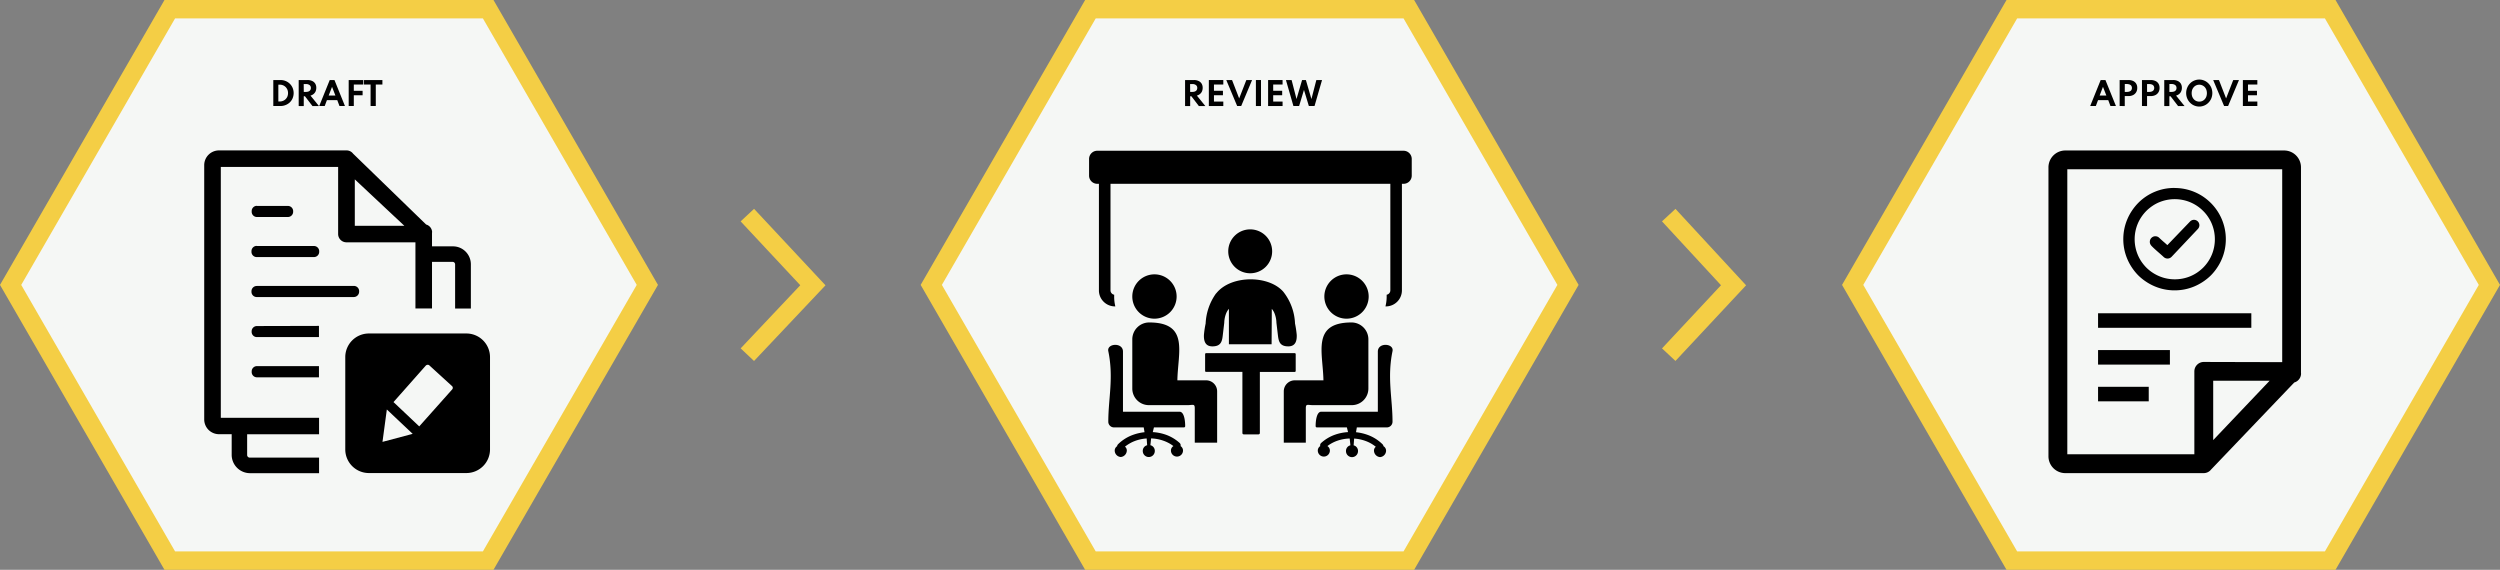
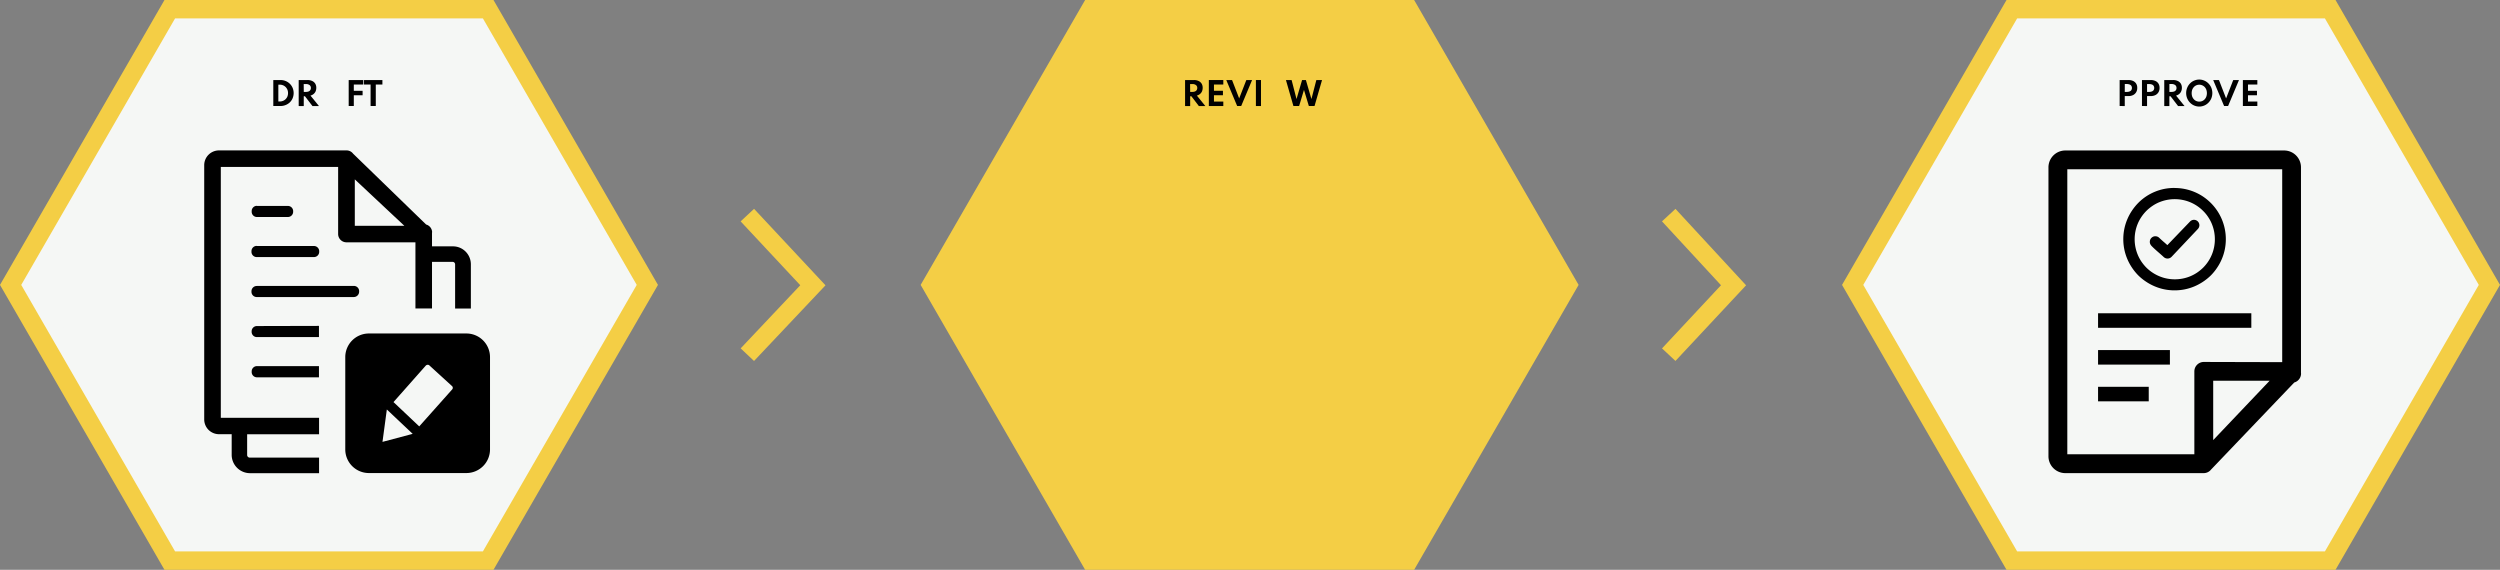
<svg xmlns="http://www.w3.org/2000/svg" viewBox="0 0 952.07 217">
  <rect x="0" y="0" width="952.07" height="217" fill="#808080" stroke="none" />
  <defs>
    <style>.cls-1{fill:none;stroke:#f4ce45;stroke-width:7px;}.cls-1,.cls-3{stroke-miterlimit:10;}.cls-2{fill:#f4ce45;}.cls-3{fill:#f5f7f5;stroke:#f5f7f5;stroke-width:6px;}.cls-4{fill-rule:evenodd;}</style>
  </defs>
  <g id="Layer_2" data-name="Layer 2">
    <g id="Layer_2-2" data-name="Layer 2">
      <polyline class="cls-1" points="284.61 81.92 309.57 108.64 284.61 135.07" />
      <polyline class="cls-1" points="635.5 81.92 660.18 108.64 635.5 135.07" />
      <polygon class="cls-2" points="413.25 217 350.61 108.5 413.25 0 538.54 0 601.18 108.5 538.54 217 413.25 217" />
-       <polygon class="cls-3" points="532.77 10 419.02 10 362.16 108.5 419.02 207 532.77 207 589.63 108.5 532.77 10" />
      <polyline class="cls-2" points="701.5 108.5 764.14 0 889.43 0 952.07 108.5 889.43 217 764.14 217" />
      <polygon class="cls-3" points="883.66 10 769.92 10 713.05 108.5 769.92 207 883.66 207 940.53 108.5 883.66 10" />
      <polygon class="cls-2" points="62.64 217 0 108.5 62.64 0 187.93 0 250.57 108.5 187.93 217 62.64 217" />
      <polygon class="cls-3" points="182.16 10 68.41 10 11.55 108.5 68.41 207 182.16 207 239.02 108.5 182.16 10" />
      <path class="cls-4" d="M140.49,127h37.12a9,9,0,0,1,9,9v35.15a9,9,0,0,1-9,9H140.49a9,9,0,0,1-9-9V136a9,9,0,0,1,9-9Zm-5.37-58.69L154,86H135.12ZM97.77,124.17a2,2,0,0,0-1.94,2.06v0a2,2,0,0,0,1.85,2.14h23.79v-4.26Zm0,15.26a2,2,0,0,0-1.92,2.07v.06a2,2,0,0,0,1.87,2.13h23.75v-4.26Zm0-45.79a2,2,0,0,0-2,2v.14a2,2,0,0,0,1.87,2.12h22a2,2,0,0,0,1.92-2.08v0a2,2,0,0,0-1.86-2.13H97.77Zm0-15.26a2,2,0,0,0-1.92,2.07v.06a2,2,0,0,0,1.87,2.13h12a2,2,0,0,0,1.92-2.08v0a2,2,0,0,0-1.86-2.13h-12Zm0,30.53a2,2,0,0,0-2,2V111a2,2,0,0,0,1.87,2.12h37.13a2.05,2.05,0,0,0,2-2.1v0a2,2,0,0,0-1.86-2.13H97.77Zm66.8-20.41a3.14,3.14,0,0,0-2.29-3l-27.83-27A3.09,3.09,0,0,0,132,57.28H83.43a5.63,5.63,0,0,0-5.66,5.6v96.83a5.65,5.65,0,0,0,1.65,4,5.71,5.71,0,0,0,4,1.65h4.81v7.92a7,7,0,0,0,6.92,6.92h26.36v-5.92H95.12a1,1,0,0,1-1-1v-7.89h27.39V159.1H84.09V63.57h44.68V89.11a3.17,3.17,0,0,0,3.17,3.17h26.27v25.2h6.31V99.72h7.81a1,1,0,0,1,.71.28,1,1,0,0,1,.28.7v16.79h6V100.7a6.87,6.87,0,0,0-2-4.88,6.77,6.77,0,0,0-4.88-2h-7.92V88.5Zm-7.36,76.71-11.55,3.07,1.66-12.34,9.84,9.28Zm-7.36-12.08,12.26-13.85a1.08,1.08,0,0,1,.76-.36,1.17,1.17,0,0,1,.52.12l8.76,8a.84.84,0,0,1,.28.63.91.91,0,0,1-.3.71l-12.47,14-9.82-9.27Z" />
-       <path d="M533.89,70v40.58a6.11,6.11,0,0,1-6.11,6.11h-.16a15.44,15.44,0,0,0,.46-3.77h0v-.68a1.69,1.69,0,0,0,1.4-1.66V70H422.91v40.58a1.69,1.69,0,0,0,1.4,1.66v.68h0a15.42,15.42,0,0,0,.44,3.77h-.15a6.1,6.1,0,0,1-4.31-1.79h0a6.06,6.06,0,0,1-1.79-4.31V70h-.64a3.12,3.12,0,0,1-3.11-3.12V60.52a3.13,3.13,0,0,1,3.11-3.11H534.52a3.13,3.13,0,0,1,3.11,3.11v6.36A3.12,3.12,0,0,1,534.52,70Zm-40.82,64.49H459.31a.39.39,0,0,0-.37.37v6.4a.37.37,0,0,0,.37.37h13.83v23.29a.51.51,0,0,0,.5.5h5.65a.51.51,0,0,0,.5-.5V141.64h13.28a.38.38,0,0,0,.37-.37v-6.4A.38.38,0,0,0,493.07,134.49ZM476.14,87.35a8.36,8.36,0,1,1-8.39,8.35,8.36,8.36,0,0,1,8.39-8.35Zm-13,24.35a21.31,21.31,0,0,0-4,11.51,37.22,37.22,0,0,0-.65,4.32c-.08,2.09.36,4.39,3.22,4.38,3.49,0,3.73-2.18,4-4.6l.52-4.39a10.46,10.46,0,0,1,.77-3.7,6.38,6.38,0,0,1,1-1.61l0,2.5h0v11h16.26l.07-11h0v-2.5a6.38,6.38,0,0,1,1,1.61,10.46,10.46,0,0,1,.77,3.7l.52,4.39c.29,2.42.53,4.6,4,4.6,2.85,0,3.29-2.29,3.21-4.38a37.22,37.22,0,0,0-.65-4.32,20.84,20.84,0,0,0-4.46-12.1c-5.56-6.41-20-6.4-25.52.59Zm63.72,58.21a1.19,1.19,0,0,0-.34-.7,15.59,15.59,0,0,0-5.38-3.48,18.76,18.76,0,0,0-4.73-1.13l.31-1.83h11.43a2.17,2.17,0,0,0,2.16-2.16c0-8.94-2.1-16.71,0-26.88.62-3-5.59-3.45-5.59.16v22.9H503.19c-1.93,0-2.16,4-2.16,5.51a.48.48,0,0,0,.48.47h11.42l.44,1.79a18.13,18.13,0,0,0-5,1,15.67,15.67,0,0,0-5.22,3.12,1.22,1.22,0,0,0-.37,1.21,2,2,0,0,0-.92,1.84,2.3,2.3,0,0,0,4.59,0,2,2,0,0,0-.94-1.85,13.34,13.34,0,0,1,3.69-2A15.48,15.48,0,0,1,514,167l.26,2.48v.11a2.19,2.19,0,0,0-1.67,2.21,2.29,2.29,0,1,0,4.58,0,2.19,2.19,0,0,0-1.66-2.2v-.12l.18-2.46a15.71,15.71,0,0,1,4.59,1h0a13.34,13.34,0,0,1,3.67,2.13,1.82,1.82,0,0,0-.69,1.64,2.52,2.52,0,0,0,2.29,2.29,2.48,2.48,0,0,0,2.3-2.29,2,2,0,0,0-1-1.88Zm-101.44,0a1.32,1.32,0,0,1,.34-.7,15.59,15.59,0,0,1,5.38-3.48,18.76,18.76,0,0,1,4.73-1.13l-.31-1.83H424.23a2.17,2.17,0,0,1-2.16-2.16c0-8.94,2.1-16.71,0-26.88-.62-3,5.59-3.45,5.59.16v22.9h21.53c1.93,0,2.16,4,2.16,5.51a.48.48,0,0,1-.48.47H439.45l-.44,1.79a18.13,18.13,0,0,1,5,1,15.67,15.67,0,0,1,5.22,3.12,1.22,1.22,0,0,1,.37,1.21,2,2,0,0,1,.92,1.84,2.3,2.3,0,0,1-4.59,0,2,2,0,0,1,.94-1.85,13.34,13.34,0,0,0-3.69-2,15.48,15.48,0,0,0-4.81-.92l-.26,2.48v.11a2.19,2.19,0,0,1,1.67,2.21,2.29,2.29,0,1,1-4.58,0h0a2.19,2.19,0,0,1,1.66-2.2v-.12l-.18-2.46a15.71,15.71,0,0,0-4.59,1h0a13.75,13.75,0,0,0-3.67,2.13,1.82,1.82,0,0,1,.69,1.64,2.52,2.52,0,0,1-2.29,2.29,2.48,2.48,0,0,1-2.3-2.29,2,2,0,0,1,1-1.88Zm23-25.07h10.9a4.2,4.2,0,0,1,4.2,4.19v5.26h0v14.3H455v-13.1c0-1.85-.7-1.2-2.77-1.2H437.52a6.32,6.32,0,0,1-6.31-6.31V129.21a6.44,6.44,0,0,1,6.42-6.41c15.34,0,10.92,11.42,10.75,22Zm55.62,0H493.1a4.2,4.2,0,0,0-4.2,4.19v19.56h8.39v-13.1c0-1.85.7-1.2,2.77-1.2h14.75a6.32,6.32,0,0,0,6.31-6.31V129.21a6.44,6.44,0,0,0-6.37-6.41c-15.34,0-10.92,11.42-10.75,22Zm8.75-40.36a8.44,8.44,0,1,0,8.44,8.44,8.44,8.44,0,0,0-8.44-8.44Zm-73.14,0a8.44,8.44,0,1,1-8.44,8.44h0A8.44,8.44,0,0,1,439.61,104.48Z" />
      <path d="M842.85,167.6,864.33,145H842.85V167.6Zm-14.66-96A19.49,19.49,0,0,1,839,74.87a19.71,19.71,0,0,1,5.38,5.39,19.42,19.42,0,0,1,1.8,3.37,19.56,19.56,0,0,1,1.11,11.25,19,19,0,0,1-1.11,3.65h0a19,19,0,0,1-1.8,3.36,19.24,19.24,0,0,1-2.43,3,19.59,19.59,0,0,1-3,2.42,20.17,20.17,0,0,1-3.37,1.8h0a19.52,19.52,0,0,1-3.63,1.1,19.7,19.7,0,0,1-7.6,0,19,19,0,0,1-3.65-1.11,19.88,19.88,0,0,1-3.38-1.8,19.1,19.1,0,0,1-3-2.42,19.84,19.84,0,0,1-2.43-3,19.57,19.57,0,0,1-2.91-7,19.7,19.7,0,0,1,0-7.6,19,19,0,0,1,1.11-3.65,19.42,19.42,0,0,1,1.8-3.37,20.24,20.24,0,0,1,2.43-3,19.29,19.29,0,0,1,6.32-4.23h0a19.52,19.52,0,0,1,3.63-1.1,21,21,0,0,1,3.81-.36Zm-8.92,21.93a2.19,2.19,0,0,1-.4-.62,2,2,0,0,1-.16-.72,2.33,2.33,0,0,1,.12-.82,2,2,0,0,1,.43-.71l.1-.1a2.17,2.17,0,0,1,.63-.42,2,2,0,0,1,.73-.17h0a2.25,2.25,0,0,1,.81.12,2.11,2.11,0,0,1,.7.42h0c.71.68,1.47,1.36,2.23,2l.93.84,8.65-9a2.13,2.13,0,0,1,.66-.46,2.17,2.17,0,0,1,.8-.18h0a2.23,2.23,0,0,1,.77.14,2.06,2.06,0,0,1,.68.43l0,0a2.13,2.13,0,0,1,.46.66,2.22,2.22,0,0,1,.18.8v0a2.23,2.23,0,0,1-.14.77,2.12,2.12,0,0,1-.43.68L827,97.8a2.13,2.13,0,0,1-1.45.66h0a2.19,2.19,0,0,1-.8-.12,2.26,2.26,0,0,1-.7-.41c-1.51-1.42-3.42-2.93-4.81-4.4ZM839,80.31a15.14,15.14,0,0,0-7.8-4.17,15.46,15.46,0,0,0-6,0,15.93,15.93,0,0,0-2.85.86,14.79,14.79,0,0,0-2.63,1.41,16.29,16.29,0,0,0-2.32,1.9,15.76,15.76,0,0,0-1.9,2.32,15,15,0,0,0-2.27,5.48,15.46,15.46,0,0,0,0,6,15.68,15.68,0,0,0,.86,2.85,15.42,15.42,0,0,0,1.4,2.63,16.29,16.29,0,0,0,1.9,2.32,15.44,15.44,0,0,0,5,3.31,14.45,14.45,0,0,0,2.85.86,15.46,15.46,0,0,0,6,0,15.15,15.15,0,0,0,2.85-.86h0a15.33,15.33,0,0,0,2.62-1.4,16.29,16.29,0,0,0,2.32-1.9,15.2,15.2,0,0,0,3.3-4.95,15.15,15.15,0,0,0,.86-2.85,15.46,15.46,0,0,0,0-6,15.68,15.68,0,0,0-.86-2.85,14.79,14.79,0,0,0-1.41-2.63A14.1,14.1,0,0,0,839,80.31Zm-39.93,67h19.23v5.53H799v-5.53Zm0-14h27.29v5.53H799v-5.53Zm0-14h58.3v5.53H799v-5.53Zm77.24,22.91a3.58,3.58,0,0,1-2.6,3.45L842,178.86a3.56,3.56,0,0,1-2.76,1.32H786.54a6.42,6.42,0,0,1-6.43-6.44v-110a6.42,6.42,0,0,1,6.43-6.43h83.31a6.42,6.42,0,0,1,6.43,6.43v78.42Zm-7.18-4.3V64.47H787.29V173h48.38V141.45a3.61,3.61,0,0,1,3.61-3.61Z" />
      <path d="M104.08,40.38v-9.9h2.72a5.11,5.11,0,0,1,2,.38,4.9,4.9,0,0,1,2.65,2.64,5.17,5.17,0,0,1,0,3.89A4.69,4.69,0,0,1,110.35,39a4.79,4.79,0,0,1-1.59,1,5.07,5.07,0,0,1-2,.37ZM106,38.64h.56a3.15,3.15,0,0,0,1.24-.24,2.94,2.94,0,0,0,1-.67,3.16,3.16,0,0,0,.66-1,3.57,3.57,0,0,0,.23-1.29,3.5,3.5,0,0,0-.23-1.27,3.2,3.2,0,0,0-.66-1,3,3,0,0,0-1-.68,3.15,3.15,0,0,0-1.24-.24H106Z" />
      <path d="M113.75,40.38v-9.9h3.37a4,4,0,0,1,1.76.36,2.65,2.65,0,0,1,1.16,1,2.94,2.94,0,0,1,.41,1.61,3.41,3.41,0,0,1-.26,1.34,2.69,2.69,0,0,1-.76,1,3.05,3.05,0,0,1-1.19.61l3.24,4H119l-2.85-3.73h-.47v3.73ZM115.69,35h.83a2.81,2.81,0,0,0,1-.17,1.43,1.43,0,0,0,.64-.51,1.46,1.46,0,0,0,.23-.82,1.3,1.3,0,0,0-.5-1.1,2.2,2.2,0,0,0-1.4-.39h-.83Z" />
-       <path d="M121.57,40.38l4-9.9h1.8l4,9.9h-2.09l-.84-2.25H124.5l-.84,2.25Zm3.6-4h2.56l-1.28-3.31Z" />
      <path d="M132.79,40.38v-9.9h5.57v1.71h-4.09l.47-.43v3.35l-.47-.54h3.82v1.7h-3.82l.47-.54v4.65Z" />
      <path d="M141.13,40.38V32.2h-2.5V30.48h7V32.2h-2.52v8.18Z" />
      <path d="M451.31,40.38v-9.9h3.37a4,4,0,0,1,1.76.36,2.65,2.65,0,0,1,1.16,1,3,3,0,0,1,.41,1.61,3.41,3.41,0,0,1-.26,1.34,2.69,2.69,0,0,1-.76,1,3.05,3.05,0,0,1-1.19.61l3.24,4h-2.47l-2.85-3.73h-.47v3.73ZM453.25,35h.83a2.81,2.81,0,0,0,1-.17,1.43,1.43,0,0,0,.64-.51,1.46,1.46,0,0,0,.23-.82,1.3,1.3,0,0,0-.5-1.1,2.2,2.2,0,0,0-1.4-.39h-.83Z" />
      <path d="M460.36,40.38v-9.9h5.51v1.71h-3.56v2.38h3.42v1.7h-3.42v2.41h3.56v1.7Z" />
      <path d="M471.15,40.38,467,30.48h2.2l2.71,7,2.73-7h2.19l-4.15,9.9Z" />
      <path d="M478.28,40.38v-9.9h1.94v9.9Z" />
-       <path d="M482.93,40.38v-9.9h5.51v1.71h-3.57v2.38h3.42v1.7h-3.42v2.41h3.57v1.7Z" />
      <path d="M492.57,40.38l-2.85-9.9h2.16l1.87,7.24,2.12-7.24h1.45l2.11,7.24,1.87-7.24h2.17l-2.86,9.9h-2.16l-1.86-6.15-1.85,6.15Z" />
-       <path d="M796,40.38l4-9.9h1.81l4,9.9h-2.09l-.84-2.25h-3.89l-.84,2.25Zm3.6-4h2.56l-1.29-3.31Z" />
      <path d="M807.22,40.38v-9.9h3.37a4.22,4.22,0,0,1,1.72.34,2.68,2.68,0,0,1,1.18,1,2.94,2.94,0,0,1,.43,1.65,3.09,3.09,0,0,1-.43,1.68,2.84,2.84,0,0,1-1.18,1.07,3.92,3.92,0,0,1-1.72.37h-1.42v3.79ZM809.17,35H810a2.81,2.81,0,0,0,.94-.15,1.52,1.52,0,0,0,.7-.48,1.59,1.59,0,0,0,0-1.74,1.43,1.43,0,0,0-.7-.47A2.81,2.81,0,0,0,810,32h-.82Z" />
      <path d="M815.72,40.38v-9.9h3.37a4.26,4.26,0,0,1,1.72.34,2.68,2.68,0,0,1,1.18,1,2.94,2.94,0,0,1,.43,1.65,3.09,3.09,0,0,1-.43,1.68,2.84,2.84,0,0,1-1.18,1.07,4,4,0,0,1-1.72.37h-1.43v3.79ZM817.66,35h.83a2.85,2.85,0,0,0,.94-.15,1.44,1.44,0,0,0,.69-.48,1.54,1.54,0,0,0,0-1.74,1.36,1.36,0,0,0-.69-.47,2.85,2.85,0,0,0-.94-.15h-.83Z" />
      <path d="M824.21,40.38v-9.9h3.38a4,4,0,0,1,1.76.36,2.7,2.7,0,0,1,1.16,1,3,3,0,0,1,.41,1.61,3.24,3.24,0,0,1-.27,1.34,2.67,2.67,0,0,1-.75,1,3.1,3.1,0,0,1-1.2.61l3.24,4h-2.46l-2.86-3.73h-.46v3.73ZM826.16,35H827a2.79,2.79,0,0,0,1-.17,1.32,1.32,0,0,0,.87-1.33,1.3,1.3,0,0,0-.49-1.1A2.22,2.22,0,0,0,827,32h-.83Z" />
      <path d="M837.54,40.58a4.84,4.84,0,0,1-1.94-.4,4.77,4.77,0,0,1-1.59-1.1,5,5,0,0,1-1.07-1.64,5.32,5.32,0,0,1,0-4A5,5,0,0,1,834,31.8a4.77,4.77,0,0,1,1.59-1.1,4.9,4.9,0,0,1,3.88,0,4.77,4.77,0,0,1,1.59,1.1,5.2,5.2,0,0,1,1.08,1.64,5.45,5.45,0,0,1,0,4,5.2,5.2,0,0,1-1.08,1.64,4.77,4.77,0,0,1-1.59,1.1A4.84,4.84,0,0,1,837.54,40.58Zm0-1.88a2.75,2.75,0,0,0,2.09-.91,3.15,3.15,0,0,0,.6-1,4,4,0,0,0,0-2.62,3.15,3.15,0,0,0-.6-1,2.86,2.86,0,0,0-3.24-.67,2.66,2.66,0,0,0-.92.67,3.36,3.36,0,0,0-.61,1,4.19,4.19,0,0,0,0,2.62,3.36,3.36,0,0,0,.61,1,2.66,2.66,0,0,0,.92.67A2.75,2.75,0,0,0,837.53,38.7Z" />
      <path d="M847,40.38l-4.16-9.9h2.2l2.72,7,2.72-7h2.19l-4.15,9.9Z" />
      <path d="M854.15,40.38v-9.9h5.51v1.71H856.1v2.38h3.42v1.7H856.1v2.41h3.56v1.7Z" />
    </g>
  </g>
</svg>